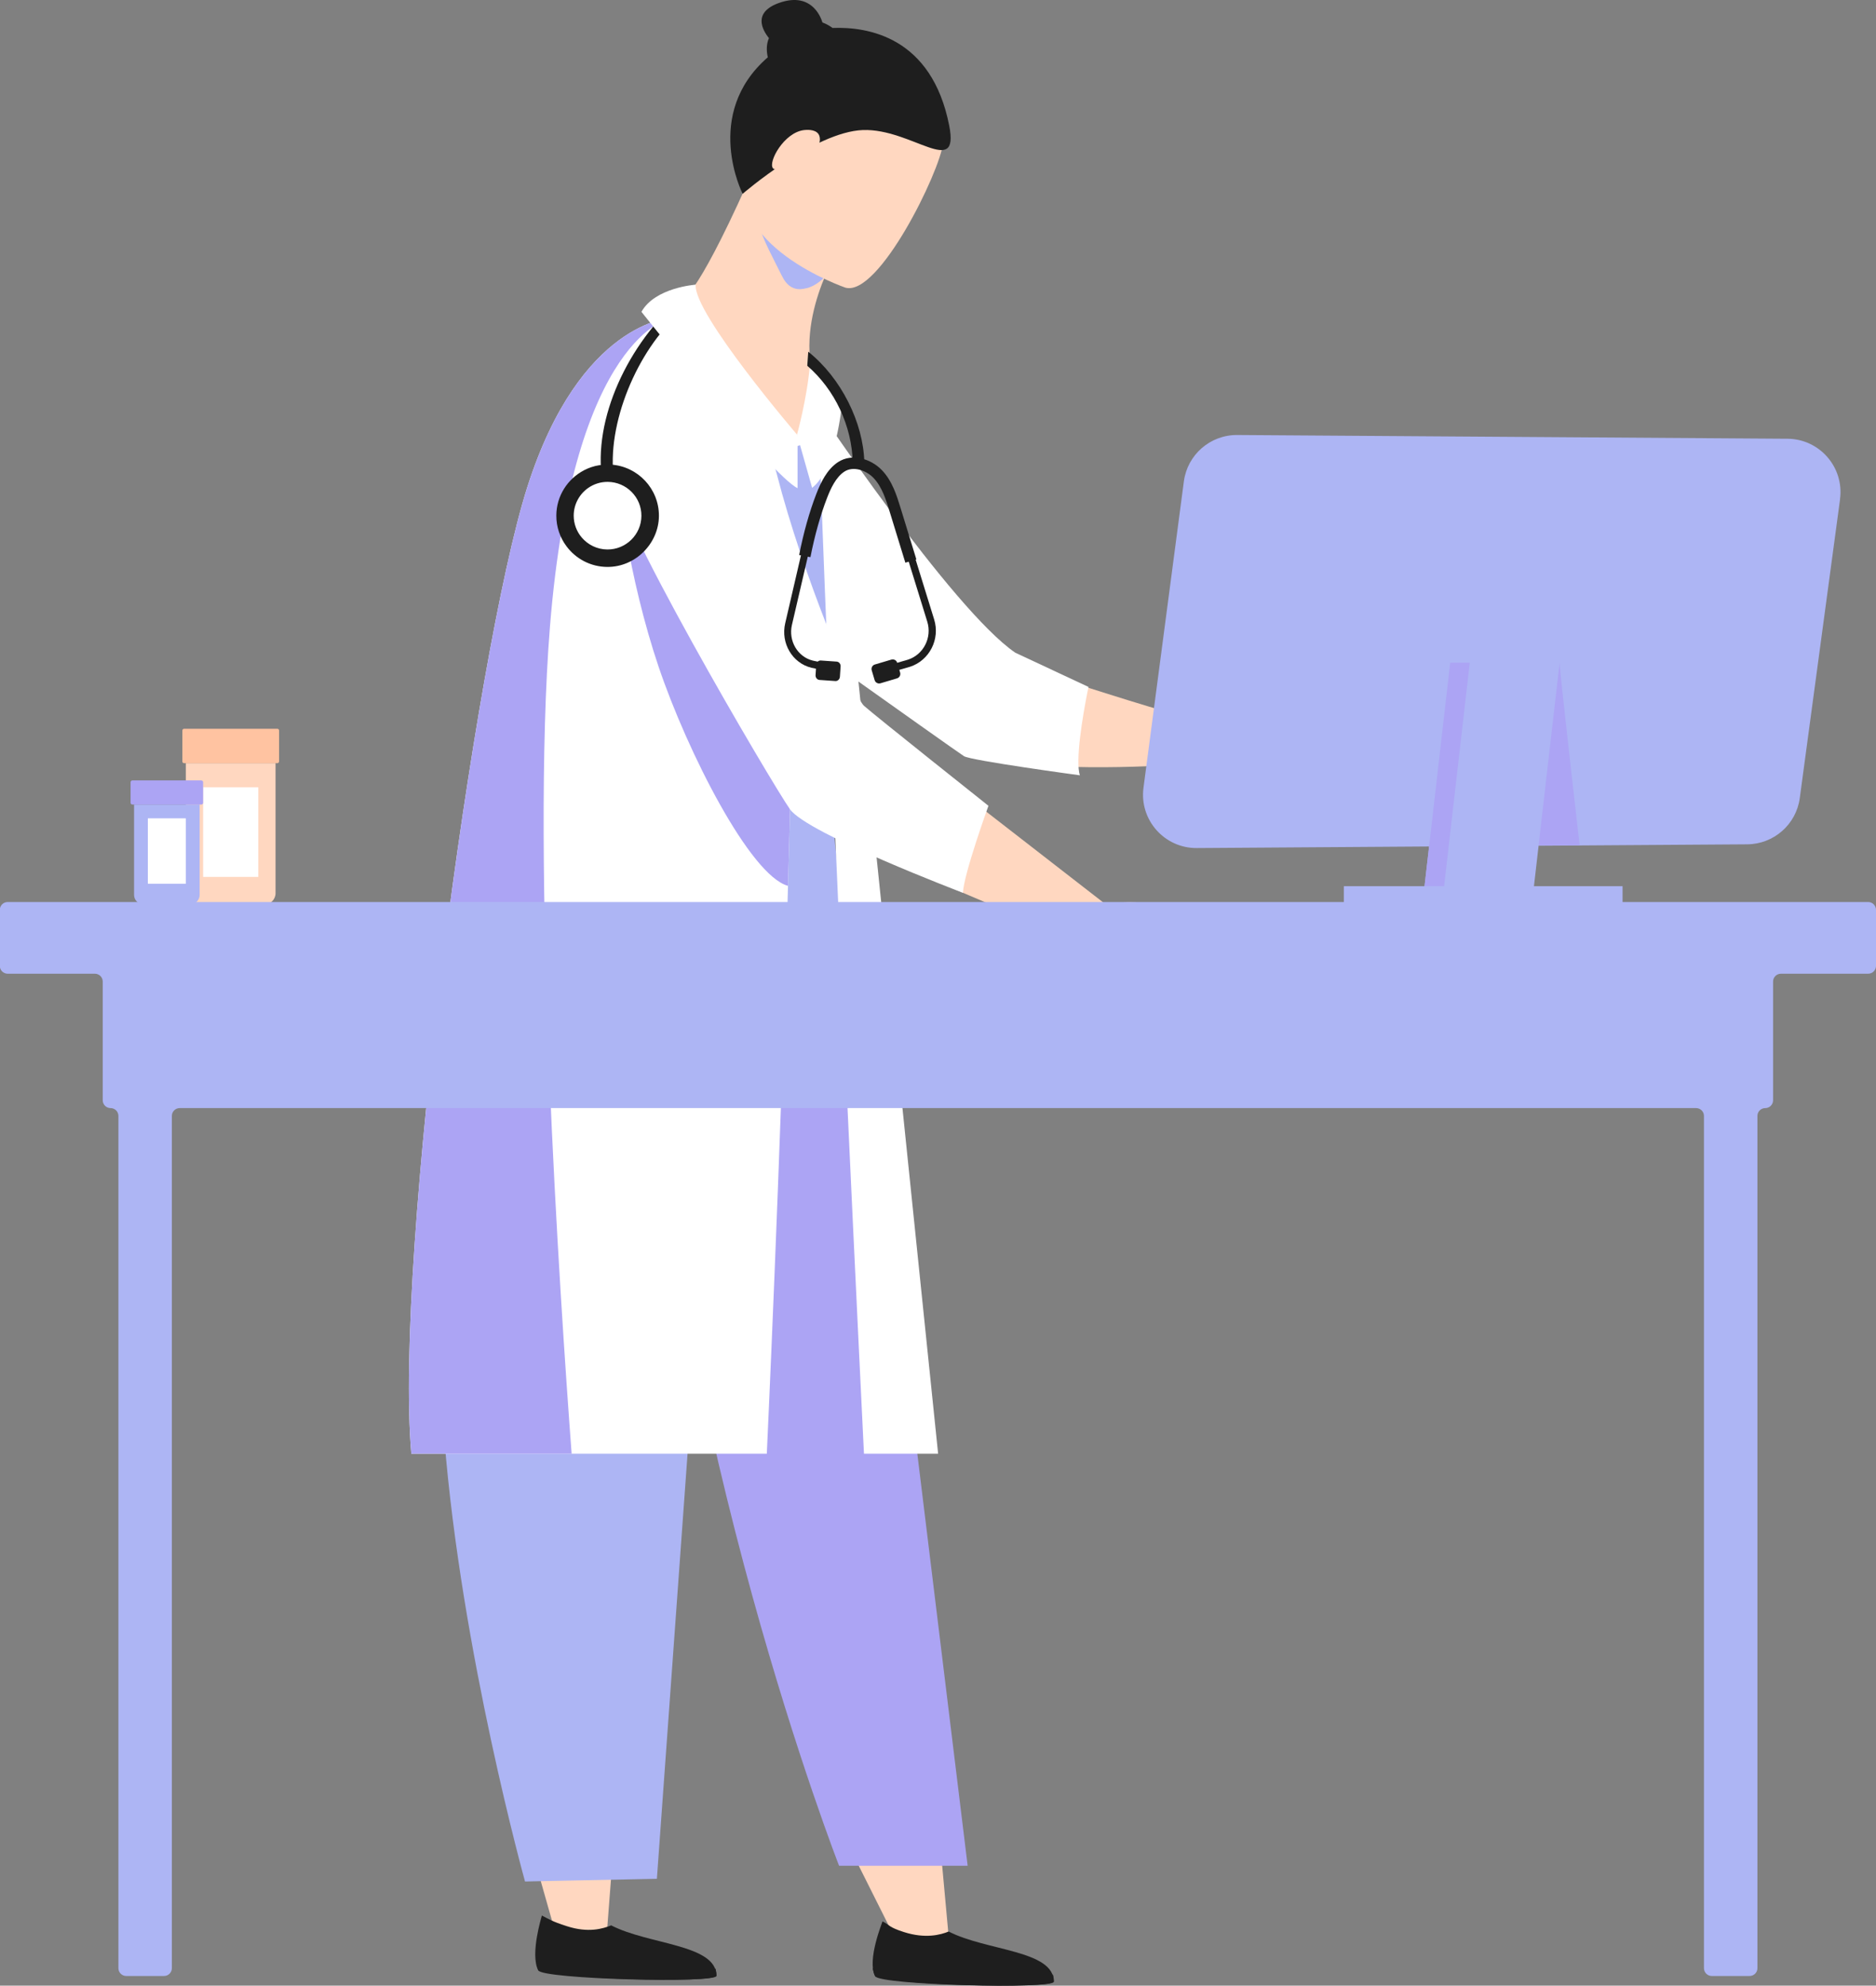
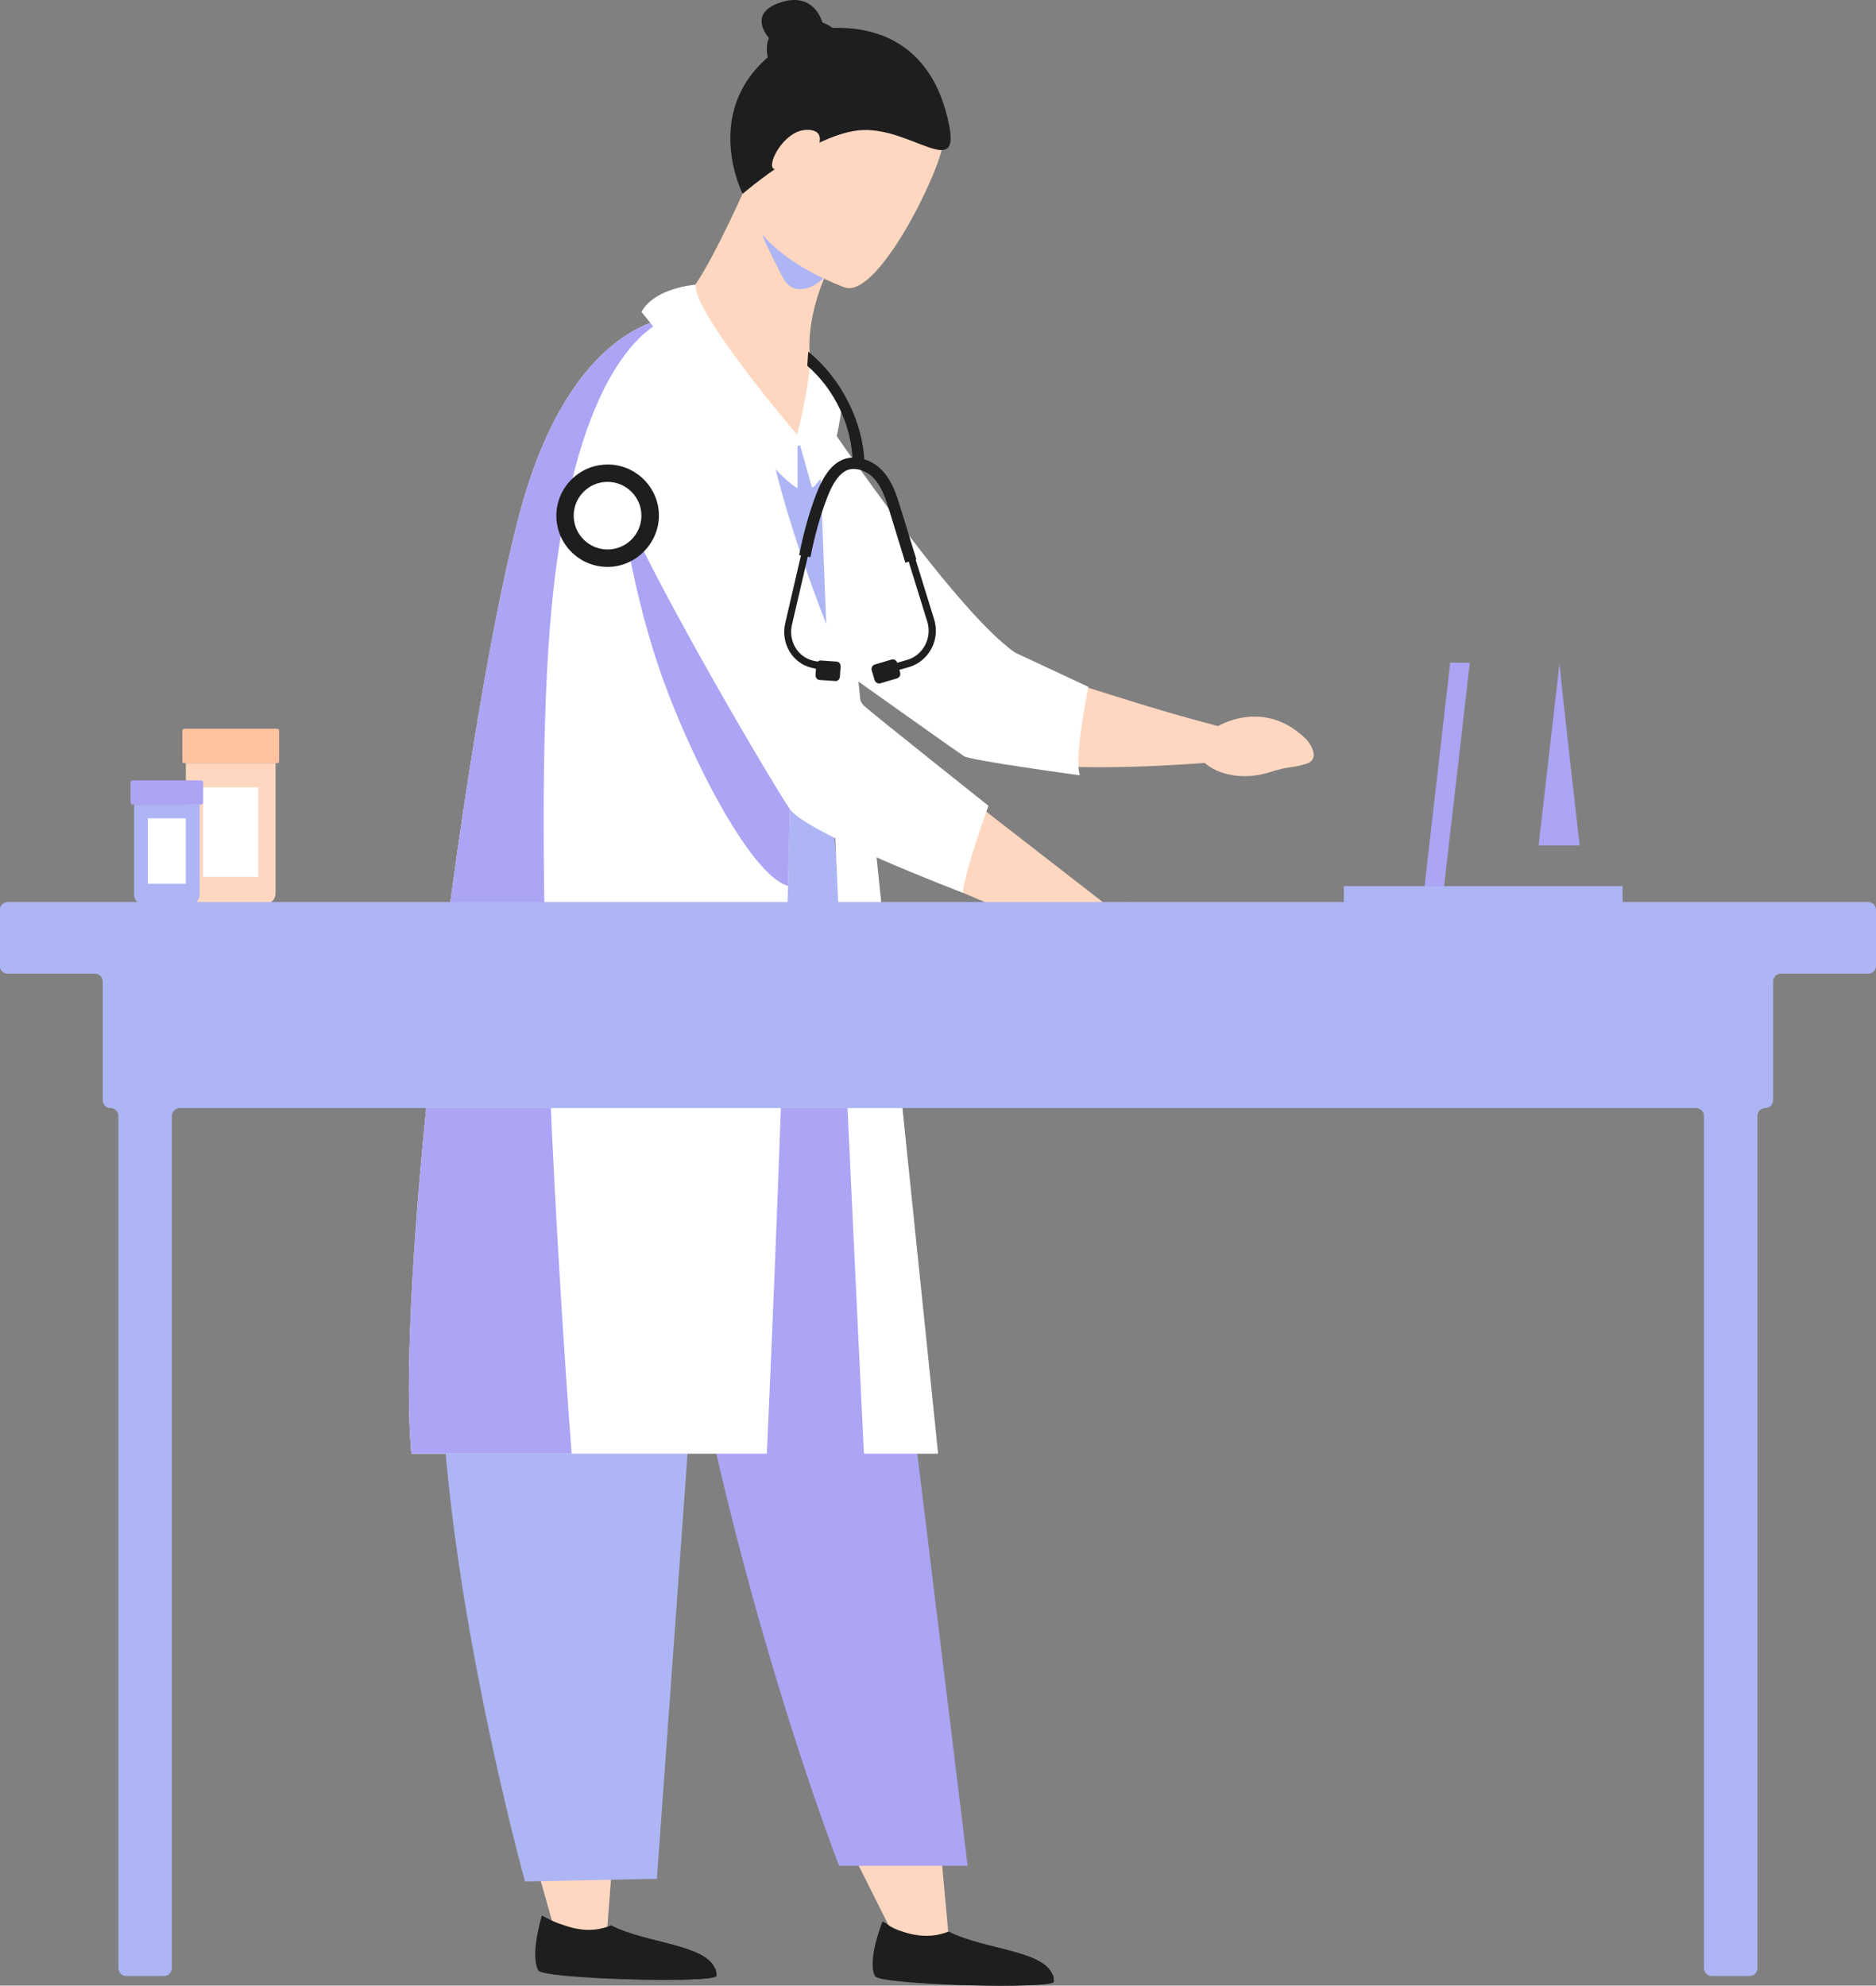
<svg xmlns="http://www.w3.org/2000/svg" width="290" height="307" viewBox="0 0 290 307" fill="none">
  <rect x="0" y="0" width="290" height="307" fill="#808080" stroke="none" />
  <g clip-path="url(#clip0_2054_3158)">
    <path d="M132.072 287.109L140.18 303.298L146.77 300.756L145.26 284.232L132.079 287.109H132.072Z" fill="#FFD7C0" />
    <path d="M82.9 288.39L86.647 301.597L93.665 300.749L95.218 280.573L82.893 288.397L82.9 288.39Z" fill="#FFD7C0" />
    <path d="M94.455 297.688C93.201 298.193 90.943 298.877 87.644 297.809C85.272 297.054 84.866 296.713 83.762 296.157C83.733 296.357 81.924 302.066 83.192 304.629C83.876 306.018 110.749 306.665 110.749 305.491C110.749 300.585 100.34 300.706 94.455 297.667V297.681V297.688Z" fill="#1E1E1E" />
    <path d="M93.737 304.651C90.139 304.395 86.769 303.946 83.648 303.384C83.72 303.775 83.819 304.138 83.969 304.459C84.639 305.997 110.75 306.716 110.75 305.42C110.75 305.043 110.693 304.701 110.607 304.373C105.627 304.886 99.963 305.092 93.737 304.644V304.651Z" fill="#1E1E1E" />
    <path d="M146.636 298.635C145.375 299.147 143.038 299.774 139.732 298.713C137.352 297.959 137.531 297.617 136.419 297.062C136.391 297.261 134.004 302.971 135.265 305.534C135.956 306.922 162.901 307.57 162.901 306.395C162.901 301.49 152.535 301.661 146.628 298.621V298.635H146.636Z" fill="#1E1E1E" />
    <path d="M145.324 305.554C141.605 305.298 138.122 304.857 134.901 304.287C134.98 304.679 135.079 305.042 135.229 305.362C135.92 306.9 162.908 307.619 162.908 306.323C162.908 305.946 162.851 305.604 162.758 305.277C157.614 305.789 151.765 305.996 145.324 305.547V305.554Z" fill="#1E1E1E" />
    <path d="M149.592 288.461H129.707C129.707 288.461 103.767 222.088 100.041 152.924C98.624 126.497 129.608 134.869 129.608 134.869L136.953 185.039L149.585 288.469L149.592 288.461Z" fill="#ACA4F4" />
    <path d="M114.496 163.972C114.496 163.972 110.599 165.175 110.343 168.514L101.544 290.476L88.948 290.732L81.161 290.896C81.161 290.896 71.322 255.548 68.679 222.315C68.294 217.51 67.995 212.939 67.767 208.596C64.903 153.799 73.581 134.861 73.581 134.861L89.383 137.068H104.109L113.934 136.691L114.504 163.972H114.496Z" fill="#ADB5F4" />
    <path d="M201.764 118.138C198.992 118.928 199.911 118.259 196.036 119.455C192.317 120.601 188.356 119.861 186.24 117.96C185.356 118.024 184.373 118.095 183.319 118.159C173.715 118.772 157.899 119.227 150.133 116.422C143.187 113.909 117.403 93.292 117.403 93.292L110.82 63.02C110.82 63.02 124.357 61.454 126.679 64.964C139.475 84.328 141.776 89.582 157.5 102.967C167.688 106.092 175.275 108.684 184.052 111.118C185.434 111.503 186.845 111.88 188.299 112.265C189.367 111.652 195.943 108.285 202.027 114.408C202.027 114.408 204.549 117.348 201.771 118.145L201.764 118.138Z" fill="#FFD7C0" />
    <path d="M166.918 119.868C166.918 119.868 150.097 117.59 149.021 116.914C148.288 116.451 137.679 108.919 130.954 104.134C127.783 101.885 125.482 100.24 125.482 100.24C125.482 100.24 117.14 77.472 125.482 61.803C125.482 61.803 147.105 94.189 156.951 100.916L168.264 106.206C168.264 106.206 166.768 113.219 166.704 117.462C166.69 118.458 166.747 119.306 166.932 119.868H166.918Z" fill="white" />
    <path d="M113.172 155.586H130.242C131.838 155.586 133.021 154.119 132.693 152.567C131.004 144.579 126.829 122.829 129.216 112.798C132.18 100.382 126.281 66.715 126.281 66.715C126.281 66.715 124.086 72.033 110.849 68.053C97.612 64.074 113.165 155.593 113.165 155.593L113.172 155.586Z" fill="#ADB5F4" />
    <path d="M129.223 39.313C129.223 39.313 121.35 52.235 127.399 62.195C127.399 62.195 120.702 70.318 113.421 67.434C98.295 61.44 105.391 46.311 105.391 46.311C105.391 46.311 107.301 46.66 115.494 28.406L129.223 39.32V39.313Z" fill="#FFD7C0" />
    <path d="M122.455 107.438C122.32 116.693 122.099 126.76 121.814 136.962C120.645 179.593 118.537 224.751 118.537 224.751H63.586C60.893 194.636 73.311 101.081 81.504 75.344C89.697 49.608 103.725 49.152 103.725 49.152L116.471 63.761C117.831 67.734 122.769 85.198 122.455 107.438Z" fill="white" />
    <path d="M128.532 64.978C128.532 64.978 126.623 67.371 126.687 69.101C128.539 122.788 133.555 224.751 133.555 224.751H145.018L128.532 64.978Z" fill="white" />
    <path d="M184.323 150.083C181.089 150.168 182.279 149.698 177.726 149.912C173.28 150.118 169.106 148.125 167.403 145.391C165.529 144.75 163.178 143.875 160.556 142.849C147.355 137.688 127.022 128.604 123.466 125.087C118.451 120.132 94.242 76.213 96.415 71.471C98.588 66.73 113.635 63.761 113.635 63.761L132.921 110.321L163.855 134.335L171.129 139.98C171.129 139.98 180.298 136.969 185.634 146.096C185.634 146.096 187.551 149.997 184.316 150.083H184.323Z" fill="#FFD7C0" />
    <path d="M125.219 56.207C125.219 56.207 129.636 58.742 130.156 62.472C130.156 62.472 129.23 72.638 125.54 75.422L123.21 67.178C123.21 67.178 124.777 61.589 125.219 56.214V56.207Z" fill="white" />
    <path d="M122.455 107.438C122.32 116.693 122.099 126.759 121.814 136.961C121.799 136.961 121.785 136.961 121.771 136.947C115.972 135.324 106.282 116.323 101.801 103.059C97.313 89.789 94.67 72.809 96.422 71.471L122.462 107.438H122.455Z" fill="#ACA4F4" />
    <path d="M105.834 57.126C105.834 57.126 116.043 57.575 120.097 73.351C124.151 89.135 132.073 107.773 133.555 109.118C135.037 110.464 152.798 124.582 152.798 124.582C152.798 124.582 148.951 135.218 148.858 138.037C148.858 138.037 124.82 128.903 122.127 125.13C119.434 121.357 93.729 77.658 94.677 72.817C95.617 67.976 96.159 62.416 105.848 57.126H105.834Z" fill="white" />
    <path d="M85.016 96.859C82.067 133.516 86.562 200.716 88.365 224.751H63.586C60.893 194.636 73.311 101.081 81.504 75.344C89.697 49.608 103.725 49.152 103.725 49.152C103.725 49.152 88.65 51.68 85.016 96.859Z" fill="#ACA4F4" />
-     <path d="M92.904 72.58C92.242 62.677 98.44 51.222 106.619 45L106.419 47.335C99.544 52.347 94.279 63.681 94.749 72.474L92.904 72.58Z" fill="#1E1E1E" />
    <path d="M123.289 67.292C123.289 67.292 107.116 48.411 107.544 44.012C107.544 44.012 101.26 44.439 99.158 48.212C99.158 48.212 119.299 73.585 123.289 75.472V67.292Z" fill="white" />
    <path d="M95.583 86.285C99.152 85.473 101.382 81.921 100.563 78.368C99.744 74.808 96.189 72.587 92.619 73.399C89.05 74.217 86.82 77.763 87.639 81.323C88.459 84.882 92.014 87.103 95.583 86.292V86.285Z" fill="white" />
    <path d="M90.268 72.715C87.753 74.032 86.022 76.652 86 79.685C85.986 81.465 86.57 83.124 87.568 84.455C89 86.385 91.294 87.638 93.88 87.652C98.254 87.68 101.831 83.992 101.859 79.785C101.888 75.577 98.611 72.11 94.464 71.833H94.428C94.279 71.826 94.129 71.818 93.98 71.818C93.524 71.818 93.075 71.854 92.64 71.925H92.626C91.785 72.06 90.995 72.331 90.261 72.715H90.268ZM93.887 84.954C92.305 84.946 90.888 84.227 89.933 83.11C89.149 82.191 88.679 80.995 88.686 79.692C88.7 77.934 89.584 76.382 90.923 75.442C91.778 74.844 92.826 74.495 93.951 74.502C96.837 74.524 99.173 76.88 99.152 79.763C99.131 82.647 96.765 84.975 93.887 84.954Z" fill="#1E1E1E" />
    <path d="M124.792 56.564L124.942 54.378C129.993 58.407 133.462 65.292 133.612 71.486L131.824 71.535C131.688 65.847 129.06 60.244 124.799 56.556L124.792 56.564Z" fill="#1E1E1E" />
    <path d="M138.313 102.583L140.372 101.985C142.766 101.202 144.099 98.567 143.343 96.118L138.328 79.901L139.389 79.552L144.405 95.77C145.352 98.817 143.685 102.099 140.693 103.081L138.613 103.679L138.313 102.583Z" fill="#1E1E1E" />
    <path d="M134.751 103.629L135.207 105.16C135.321 105.537 135.72 105.751 136.098 105.644L138.662 104.882C139.04 104.768 139.254 104.377 139.147 103.992L138.691 102.462C138.577 102.084 138.178 101.871 137.8 101.978L135.236 102.739C134.858 102.853 134.644 103.245 134.751 103.629Z" fill="#1E1E1E" />
    <path d="M127.47 103.671L125.411 103.237C122.476 102.511 120.666 99.435 121.379 96.367L125.155 80.085L126.202 80.341L122.419 96.623C121.849 99.087 123.302 101.557 125.639 102.134L127.684 102.561L127.463 103.664L127.47 103.671Z" fill="#1E1E1E" />
    <path d="M129.836 104.633L129.943 103.046C129.971 102.654 129.701 102.32 129.344 102.291L126.879 102.12C126.523 102.099 126.21 102.391 126.181 102.782L126.074 104.37C126.046 104.762 126.317 105.096 126.673 105.125L129.138 105.295C129.494 105.317 129.808 105.025 129.836 104.633Z" fill="#1E1E1E" />
    <path d="M125.284 86.144L123.538 85.809C124.186 82.456 125.127 79.103 126.188 76.369C126.844 74.675 127.813 72.589 129.53 71.457C131.767 69.983 134.695 70.994 136.319 72.681C137.937 74.368 138.621 76.604 139.226 78.576L141.656 86.486L139.953 86.998L137.523 79.089C136.975 77.302 136.355 75.28 135.03 73.891C133.89 72.703 131.888 72.012 130.513 72.923C129.216 73.778 128.404 75.543 127.848 76.989C126.822 79.63 125.918 82.876 125.284 86.13V86.144Z" fill="#1E1E1E" />
    <path d="M42.597 117.996V138.094C42.597 139.055 41.827 139.831 40.873 139.831H30.45C29.502 139.831 28.726 139.055 28.726 138.094V117.996H42.597Z" fill="#FFD7C0" />
    <path d="M28.191 112.934V117.726C28.191 117.875 28.312 117.996 28.469 117.996H42.861C43.01 117.996 43.139 117.875 43.139 117.726V112.934C43.139 112.785 43.017 112.671 42.861 112.671H28.469C28.32 112.671 28.191 112.792 28.191 112.934Z" fill="#FFC3A1" />
    <path d="M31.398 135.574H39.932V121.727H31.398V135.574Z" fill="white" />
    <path d="M30.863 138.364C30.863 139.176 30.193 139.831 29.359 139.831H22.228C21.394 139.831 20.725 139.176 20.725 138.364V124.382H30.863V138.364Z" fill="#ADB5F4" />
    <path d="M20.19 120.922V124.125C20.19 124.268 20.319 124.389 20.483 124.389H31.105C31.262 124.389 31.397 124.275 31.397 124.125V120.922C31.397 120.779 31.269 120.658 31.105 120.658H20.483C20.326 120.658 20.19 120.772 20.19 120.922Z" fill="#ACA4F4" />
    <path d="M22.855 136.634H28.726V126.518H22.855V136.634Z" fill="white" />
-     <path d="M284.436 77.18C285.099 72.254 281.287 67.861 276.307 67.833L191.249 67.256C187.081 67.228 183.554 70.303 183.006 74.432L176.765 121.79C176.109 126.752 179.992 131.152 185.008 131.116L270.088 130.54C274.198 130.511 277.668 127.464 278.217 123.392L284.443 77.195L284.436 77.18Z" fill="#ADB5F4" />
-     <path d="M241.091 102.462H224.178L220.195 137.14H237.109L241.098 102.462H241.091Z" fill="#ADB5F4" />
    <path d="M227.206 102.462H224.178L220.195 137.14H223.223L227.206 102.462Z" fill="#ACA4F4" />
    <path d="M250.823 137.012H207.734V143.946H250.823V137.012Z" fill="#ADB5F4" />
    <path d="M237.842 130.704H244.19C244.19 130.704 241.019 103.081 241.091 102.462L237.842 130.704Z" fill="#ACA4F4" />
    <path d="M124.678 44.553C124.25 44.66 123.495 44.845 122.69 44.546C121.7 44.169 121.173 43.272 120.802 42.517C119.734 40.353 117.789 36.765 117.439 35.049L127.627 42.666C126.872 43.485 125.889 44.254 124.678 44.567V44.553Z" fill="#ADB5F4" />
    <path d="M130.691 44.475C130.691 44.475 111.312 37.825 115.644 25.829C119.976 13.833 120.389 4.898 132.949 8.636C145.502 12.374 146.243 17.813 145.773 22.17C145.303 26.527 135.849 45.898 130.698 44.475H130.691Z" fill="#FFD7C0" />
    <path d="M118.693 8.864C118.493 7.995 118.422 6.906 118.864 5.895C117.774 4.528 116.42 1.922 120.36 0.477C125.874 -1.538 127.128 3.467 127.128 3.467H127.121C127.769 3.709 128.297 4.023 128.696 4.322C134.131 4.108 144.042 5.681 146.735 19.436C148.345 27.645 140.921 19.842 133.398 20.105C125.881 20.376 114.803 29.965 114.803 29.965C114.803 29.965 108.541 17.67 118.693 8.857V8.864Z" fill="#1E1E1E" />
    <path d="M13.537 139.461H276.464H288.789C289.459 139.461 290 140.002 290 140.671V149.335C290 150.005 289.459 150.546 288.789 150.546H276.464H275.303C274.633 150.546 274.091 151.087 274.091 151.756V170.11C274.091 170.779 273.55 171.32 272.88 171.32C272.211 171.32 271.669 171.861 271.669 172.53V304.295C271.669 304.964 271.128 305.505 270.458 305.505H264.616C263.946 305.505 263.405 304.964 263.405 304.295V172.53C263.405 171.861 262.863 171.32 262.194 171.32H261.146H28.826H27.778C27.109 171.32 26.567 171.861 26.567 172.53V304.295C26.567 304.964 26.026 305.505 25.356 305.505H19.514C18.844 305.505 18.303 304.964 18.303 304.295V172.53C18.303 171.861 17.761 171.32 17.092 171.32C16.422 171.32 15.88 170.779 15.88 170.11V151.756C15.88 151.087 15.339 150.546 14.669 150.546H13.508H1.183C0.513 150.546 -0.028 150.005 -0.028 149.335V140.671C-0.028 140.002 0.513 139.461 1.183 139.461H13.508H13.537Z" fill="#ADB5F4" />
    <path d="M124.285 20.112C124.549 20.084 125.96 19.92 126.515 20.717C127.007 21.429 126.565 22.462 126.48 22.675C126.302 23.081 125.838 23.914 123.73 24.903C122.07 25.679 120.018 26.633 119.491 26.014C118.7 25.081 121.172 20.489 124.285 20.112Z" fill="#FFD7C0" />
  </g>
  <defs>
    <clipPath id="clip0_2054_3158">
      <rect width="290" height="307" fill="white" />
    </clipPath>
  </defs>
</svg>